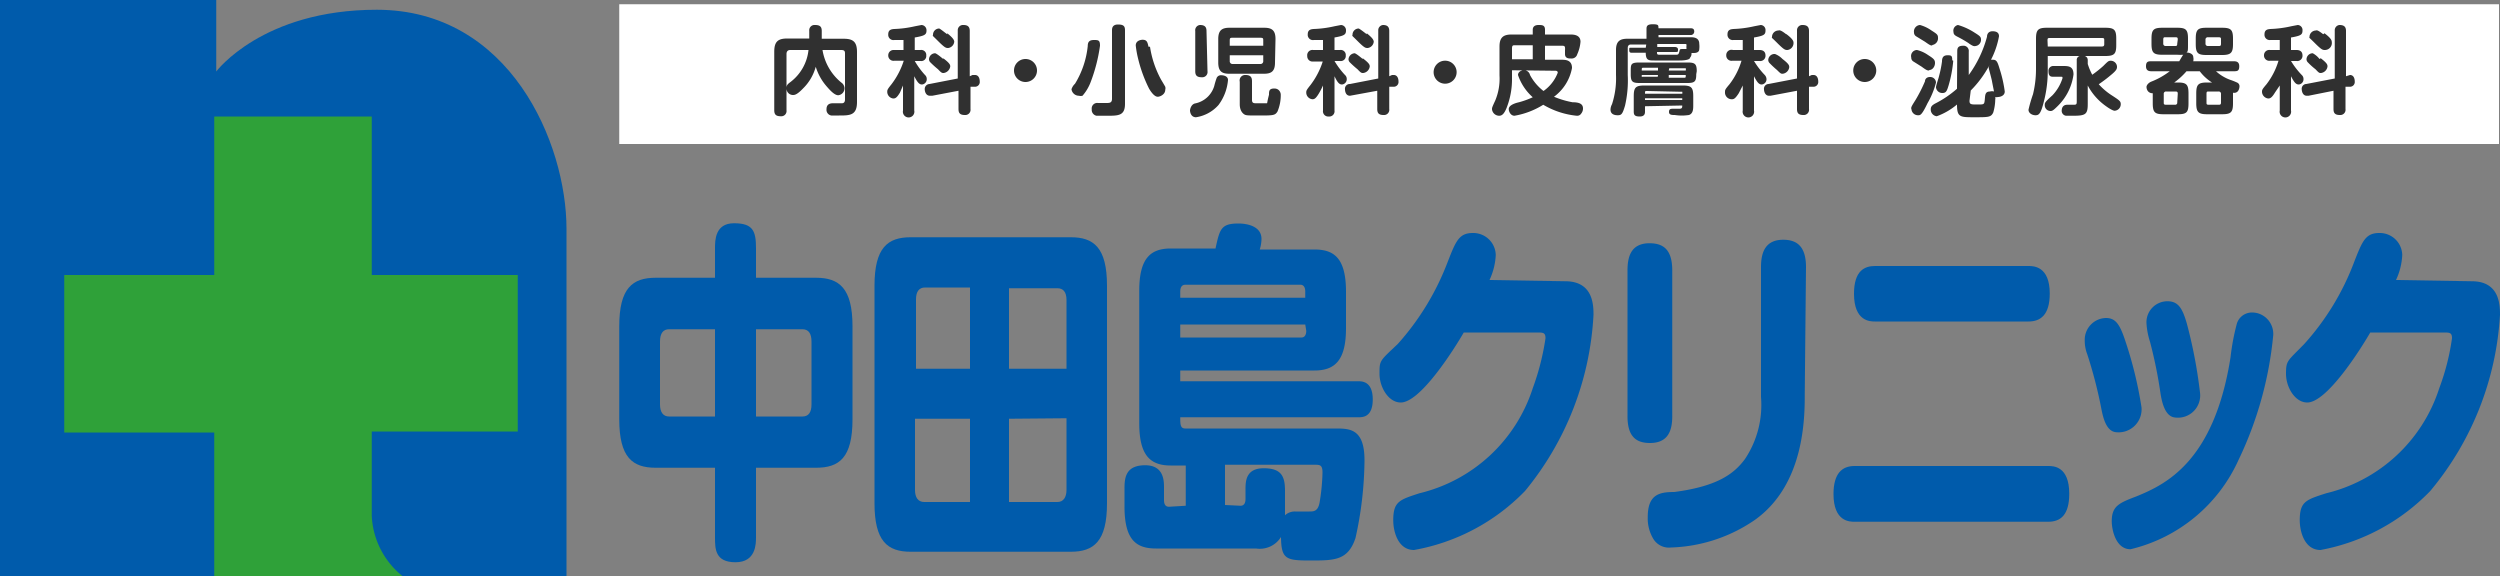
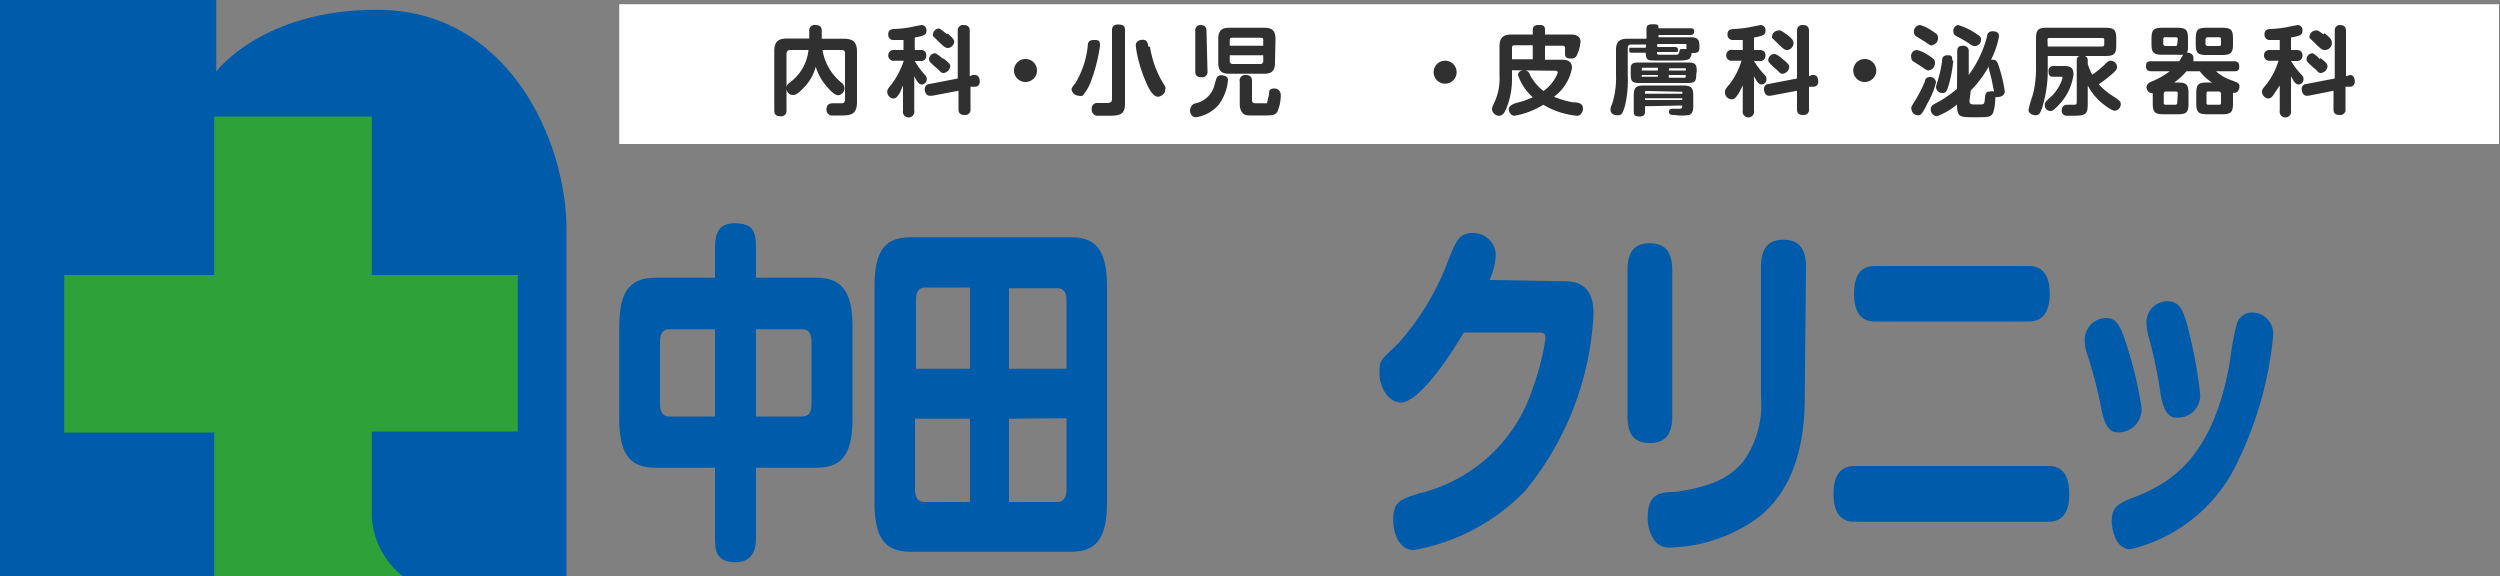
<svg xmlns="http://www.w3.org/2000/svg" viewBox="0 0 100 23.05">
  <rect x="0" y="0" width="100" height="23.05" fill="#808080" stroke="none" />
  <defs>
    <style>.cls-1{fill:#fff;}.cls-2{fill:#303030;}.cls-3{fill:#005bab;}.cls-4{fill:#2fa139;}</style>
  </defs>
  <title>logo_nakatajima_wh</title>
  <g id="レイヤー_2" data-name="レイヤー 2">
    <g id="レイヤー_1-2" data-name="レイヤー 1">
      <rect class="cls-1" x="24.77" y="0.17" width="75.19" height="5.59" />
      <path class="cls-2" d="M31.46,4.41a.21.21,0,0,1-.23.24c-.18,0-.26-.06-.26-.24V2.07c0-.42.16-.53.53-.53h.87V1.23A.21.21,0,0,1,32.6,1c.19,0,.27.06.27.24v.31h.88c.37,0,.53.12.53.53v2c0,.54-.29.54-.72.54h-.31a.23.23,0,0,1-.19-.25c0-.19.12-.24.26-.24h.36c.09,0,.12-.07.12-.15V2.16c0-.09,0-.16-.15-.16H32.9a2.12,2.12,0,0,0,.75,1.3.29.29,0,0,1,.13.22.28.28,0,0,1-.25.29c-.15,0-.33-.2-.46-.35a2.14,2.14,0,0,1-.44-.79,1.91,1.91,0,0,1-.51.87c-.25.26-.34.26-.41.26a.26.26,0,0,1-.25-.26Zm0-.9c0-.1.05-.15.16-.23A1.85,1.85,0,0,0,32.34,2h-.73c-.11,0-.15.07-.15.16Z" />
      <path class="cls-2" d="M36.59,2h.23a.2.2,0,0,1,.23.22.2.2,0,0,1-.23.22h-.23v0A3.18,3.18,0,0,0,37,3a.21.21,0,0,1,.07.16.21.21,0,0,1-.19.22c-.11,0-.18-.08-.31-.33V4.42a.23.23,0,1,1-.45,0v-1L36,3.7c-.12.2-.18.24-.27.24a.27.27,0,0,1-.24-.26c0-.08,0-.1.17-.31a3.12,3.12,0,0,0,.49-.94h-.38a.21.21,0,0,1-.24-.22A.21.21,0,0,1,35.75,2h.39v-.4l-.36,0a.21.21,0,0,1-.25-.23c0-.19.14-.2.23-.21a4.31,4.31,0,0,0,.84-.11L36.86,1a.21.21,0,0,1,.2.22c0,.17-.08.21-.47.28ZM38.9,3H39c.15,0,.19.15.19.26a.19.19,0,0,1-.18.21l-.19,0v.89a.21.21,0,0,1-.23.24c-.21,0-.25-.1-.25-.24V3.63l-1.05.2H37.2c-.18,0-.21-.2-.21-.25a.2.2,0,0,1,.19-.22l1.13-.22V1.22A.21.21,0,0,1,38.54,1c.19,0,.25.09.25.24V3.05Zm-1.17-.67c.26.2.28.26.28.33a.31.31,0,0,1-.26.26c-.07,0-.09,0-.23-.15a3.85,3.85,0,0,1-.3-.27.18.18,0,0,1-.06-.13.25.25,0,0,1,.25-.24C37.49,2.16,37.62,2.27,37.73,2.36Zm.16-1c.12.1.28.23.28.34a.28.28,0,0,1-.24.25c-.09,0-.13,0-.41-.28s-.2-.18-.2-.25a.25.25,0,0,1,.25-.25C37.65,1.18,37.8,1.31,37.89,1.37Z" />
      <path class="cls-2" d="M41.48,2.82a.46.46,0,1,1-.92,0,.46.46,0,0,1,.92,0Z" />
-       <path class="cls-2" d="M44,1.83a6.61,6.61,0,0,1-.38,1.47,1.79,1.79,0,0,1-.32.53.26.26,0,0,1-.14,0,.3.3,0,0,1-.3-.26A.51.51,0,0,1,43,3.35a3.59,3.59,0,0,0,.51-1.51c0-.17.07-.24.25-.24S44,1.61,44,1.83Zm1,2.32c0,.48-.26.48-.73.48h-.41a.24.24,0,0,1-.19-.26.22.22,0,0,1,.25-.25h.32c.14,0,.24,0,.24-.17V1.22c0-.07,0-.24.24-.24s.28.08.28.24Zm1-2.28a4,4,0,0,0,.44,1.31s.15.25.17.29a.21.21,0,0,1,0,.12c0,.19-.21.28-.3.28s-.21-.09-.35-.33a5.58,5.58,0,0,1-.43-1.17,4,4,0,0,1-.1-.55c0-.22.25-.23.27-.23C45.88,1.59,45.9,1.69,45.94,1.87Z" />
+       <path class="cls-2" d="M44,1.83a6.61,6.61,0,0,1-.38,1.47,1.79,1.79,0,0,1-.32.53.26.26,0,0,1-.14,0,.3.3,0,0,1-.3-.26A.51.51,0,0,1,43,3.35a3.59,3.59,0,0,0,.51-1.51c0-.17.07-.24.25-.24S44,1.61,44,1.83m1,2.32c0,.48-.26.48-.73.48h-.41a.24.24,0,0,1-.19-.26.22.22,0,0,1,.25-.25h.32c.14,0,.24,0,.24-.17V1.22c0-.07,0-.24.24-.24s.28.08.28.24Zm1-2.28a4,4,0,0,0,.44,1.31s.15.25.17.29a.21.21,0,0,1,0,.12c0,.19-.21.28-.3.28s-.21-.09-.35-.33a5.58,5.58,0,0,1-.43-1.17,4,4,0,0,1-.1-.55c0-.22.25-.23.27-.23C45.88,1.59,45.9,1.69,45.94,1.87Z" />
      <path class="cls-2" d="M47.79,4.14a1,1,0,0,0,.78-.7,2.82,2.82,0,0,1,.1-.33.19.19,0,0,1,.19-.1s.26,0,.26.19a1.94,1.94,0,0,1-.38,1,1.5,1.5,0,0,1-.9.49c-.22,0-.24-.24-.24-.27S47.63,4.19,47.79,4.14Zm.51-1.29a.21.21,0,0,1-.23.24c-.2,0-.26-.08-.26-.24V1.24A.21.21,0,0,1,48,1c.2,0,.26.09.26.24ZM51,2.5c0,.36-.15.45-.45.45H49.18c-.3,0-.45-.09-.45-.45V1.56c0-.35.15-.45.45-.45h1.39c.3,0,.45.1.45.45Zm-1.81-.67h1.34V1.62c0-.08,0-.11-.12-.11h-1.1c-.09,0-.12,0-.12.11Zm0,.38v.23a.11.11,0,0,0,.12.12h1.1a.11.11,0,0,0,.12-.12V2.21ZM50.08,4c0,.13.08.13.16.13.36,0,.4,0,.43,0s0,0,.09-.34c0-.14,0-.25.21-.25s.26.18.26.24a1.68,1.68,0,0,1-.13.68c-.1.16-.17.16-.77.16-.45,0-.5,0-.58-.06s-.16-.18-.16-.39v-.9A.22.22,0,0,1,49.82,3c.21,0,.26.1.26.25Z" />
-       <path class="cls-2" d="M53.38,2h.22a.2.2,0,0,1,.23.22.2.2,0,0,1-.23.22h-.22v0A3.15,3.15,0,0,0,53.8,3a.21.21,0,0,1,.07.16.21.21,0,0,1-.19.22c-.11,0-.18-.08-.3-.33V4.42a.21.21,0,0,1-.23.24.21.21,0,0,1-.23-.24v-1a3,3,0,0,1-.16.31c-.12.2-.18.24-.26.24a.27.27,0,0,1-.25-.26c0-.08,0-.1.17-.31a3.12,3.12,0,0,0,.49-.94h-.38a.21.21,0,0,1-.24-.22A.21.21,0,0,1,52.53,2h.39v-.4l-.36,0a.21.21,0,0,1-.25-.23c0-.19.14-.2.23-.21a4.31,4.31,0,0,0,.84-.11L53.64,1a.21.21,0,0,1,.2.22c0,.17-.08.21-.46.28Zm2.3,1h.07c.15,0,.19.15.19.26a.19.19,0,0,1-.18.21l-.19,0v.89a.21.21,0,0,1-.23.24c-.21,0-.25-.1-.25-.24V3.63L54,3.83H54c-.18,0-.2-.2-.2-.25A.19.19,0,0,1,54,3.36l1.13-.22V1.22A.21.21,0,0,1,55.32,1c.19,0,.25.09.25.24V3.05Zm-1.17-.67c.26.2.28.26.28.33a.3.3,0,0,1-.26.26c-.07,0-.09,0-.23-.15a3.85,3.85,0,0,1-.3-.27.18.18,0,0,1-.06-.13.26.26,0,0,1,.25-.24C54.27,2.16,54.4,2.27,54.51,2.36Zm.16-1c.12.1.28.23.28.34a.28.28,0,0,1-.24.25c-.09,0-.13,0-.41-.28s-.2-.18-.2-.25a.25.25,0,0,1,.25-.25C54.43,1.18,54.59,1.31,54.67,1.37Z" />
      <path class="cls-2" d="M58.26,2.82a.46.46,0,1,1-.91,0,.46.46,0,0,1,.91,0Z" />
      <path class="cls-2" d="M60.48,2.81v.33a3.12,3.12,0,0,1-.21,1.16c-.09.23-.18.33-.3.33a.29.29,0,0,1-.29-.26c0-.06,0-.07.13-.35a2.26,2.26,0,0,0,.17-1V1.86c0-.38.17-.48.49-.48h.84V1.19c0-.13.09-.19.23-.19s.26,0,.26.19v.19h1c.12,0,.42,0,.42.29a1.49,1.49,0,0,1-.13.5.23.23,0,0,1-.24.17c-.1,0-.25,0-.25-.18s0-.05,0-.16a.32.32,0,0,0,0-.09c0-.08-.07-.08-.11-.08H61.8v.56h.65c.16,0,.43,0,.43.33a1.84,1.84,0,0,1-.72,1.15,3.57,3.57,0,0,0,.74.22c.28,0,.42.07.42.25a.32.32,0,0,1-.07.2.19.19,0,0,1-.18.09,3.25,3.25,0,0,1-1.34-.44,3.19,3.19,0,0,1-1.15.44c-.15,0-.23-.16-.23-.27s.14-.21.41-.27a3.4,3.4,0,0,0,.55-.2A2.07,2.07,0,0,1,60.72,3c0-.09.08-.19.25-.19A.24.24,0,0,1,61.2,3a2,2,0,0,0,.54.64,1.58,1.58,0,0,0,.57-.73c0-.08-.07-.08-.1-.08Zm.83-1H60.6c-.08,0-.12,0-.12.13v.43h.83Z" />
      <path class="cls-2" d="M65.85,1.78h-.61c-.09,0-.13.05-.13.14V3A4.48,4.48,0,0,1,65,4.23c-.1.33-.14.38-.29.38s-.29-.05-.29-.23a.48.48,0,0,1,.06-.21A3.35,3.35,0,0,0,64.64,3v-1c0-.35.16-.45.45-.45h.77V1.18c0-.11,0-.21.25-.21s.22.05.23.16h1.27c.06,0,.16,0,.16.13a.14.14,0,0,1-.16.14H66.34v.09h1.29c.09,0,.34,0,.34.26a.88.88,0,0,1,0,.22c0,.09-.07.15-.22.15h-.09a.25.25,0,0,1-.06.19c0,.05-.11.11-.42.11h-1c-.23,0-.35,0-.35-.31h-.53c-.09,0-.13,0-.13-.11s0-.09.13-.09h.53Zm2,1.19c0,.29-.06.35-.36.35H65.58c-.29,0-.35-.06-.35-.35V2.85c0-.28,0-.35.35-.35h1.93c.29,0,.36.06.36.35ZM65.8,4.25v.21c0,.06,0,.2-.21.2s-.24-.07-.24-.2V3.85c0-.36.08-.43.44-.43H67.3c.35,0,.43.07.43.43V4.2c0,.15,0,.34-.17.4a1.84,1.84,0,0,1-.57,0c-.11,0-.23,0-.23-.12s.06-.13.16-.13h.26c.11,0,.11-.06.11-.13Zm.52-1.43V2.71h-.57c-.08,0-.08,0-.08.11Zm0,.18h-.65s0,.06,0,.07,0,0,.07,0h.57Zm-.44.64c-.08,0-.08,0-.08.11h1.49a.17.17,0,0,0,0-.08s0,0-.07,0Zm1.41.29H65.8V4h1.49Zm-1-2.05H67s.12,0,.12.1,0,.1-.12.1l-.72,0c0,.08,0,.11.1.11H67c.12,0,.14,0,.17-.11s0-.12.17-.12h.12a.66.66,0,0,1,0-.14c0-.06,0-.06-.08-.06H66.29Zm.46.94h.68a.2.2,0,0,0,0-.09s0,0-.06,0h-.6Zm0,.18v.11h.6c.08,0,.08,0,.08-.11Z" />
      <path class="cls-2" d="M70.16,2h.22c.17,0,.24.09.24.22a.21.21,0,0,1-.24.22h-.22v0a3.18,3.18,0,0,0,.43.56.26.26,0,0,1,.07.16.21.21,0,0,1-.19.22c-.11,0-.18-.08-.31-.33V4.42a.23.23,0,1,1-.45,0v-1l-.16.31c-.13.2-.19.24-.27.24A.27.27,0,0,1,69,3.68c0-.08,0-.1.18-.31a2.88,2.88,0,0,0,.48-.94h-.37a.21.21,0,0,1-.24-.22A.21.21,0,0,1,69.32,2h.39v-.4l-.37,0a.21.21,0,0,1-.24-.23c0-.19.14-.2.23-.21a4.41,4.41,0,0,0,.84-.11L70.43,1a.2.2,0,0,1,.19.22c0,.17-.07.21-.46.28Zm2.31,1h.07c.15,0,.19.15.19.26a.19.19,0,0,1-.19.21l-.18,0v.89a.21.21,0,0,1-.23.24c-.21,0-.25-.1-.25-.24V3.63l-1.06.2h-.06c-.17,0-.2-.2-.2-.25a.19.19,0,0,1,.18-.22l1.14-.22V1.22A.21.21,0,0,1,72.1,1c.2,0,.26.09.26.24V3.05ZM71.3,2.36c.26.2.27.26.27.33a.3.3,0,0,1-.26.26c-.07,0-.08,0-.23-.15a3.71,3.71,0,0,1-.29-.27.18.18,0,0,1-.06-.13A.25.25,0,0,1,71,2.16.85.85,0,0,1,71.3,2.36Zm.15-1c.13.1.29.23.29.34A.28.28,0,0,1,71.5,2c-.09,0-.13,0-.41-.28s-.21-.18-.21-.25a.26.26,0,0,1,.26-.25C71.21,1.18,71.37,1.31,71.45,1.37Z" />
      <path class="cls-2" d="M75.05,2.82a.46.46,0,1,1-.92,0,.46.46,0,0,1,.92,0Z" />
      <path class="cls-2" d="M76.62,4A5.92,5.92,0,0,0,77,3.25c0-.09.07-.17.2-.17a.23.23,0,0,1,.24.22,3.24,3.24,0,0,1-.34.83c-.23.48-.29.48-.37.48a.26.26,0,0,1-.27-.23C76.43,4.3,76.45,4.27,76.62,4Zm.55-1.18c-.07,0-.1,0-.3-.15l-.35-.22a.18.18,0,0,1-.07-.15A.24.24,0,0,1,76.68,2a1.31,1.31,0,0,1,.44.2c.22.14.28.19.28.32S77.31,2.8,77.17,2.8Zm.12-1c-.06,0-.08,0-.29-.15l-.36-.22a.18.18,0,0,1-.08-.15A.26.26,0,0,1,76.8,1a1.48,1.48,0,0,1,.46.22c.22.14.26.17.26.29A.27.27,0,0,1,77.29,1.8Zm1,.25c0-.11,0-.24.23-.24a.21.21,0,0,1,.23.24V3a4.6,4.6,0,0,0,.73-1.53c0-.12.07-.22.22-.22s.26.05.26.2a3.31,3.31,0,0,1-.32.94l.08,0c.14,0,.18.08.26.35a5.07,5.07,0,0,1,.21.92c0,.18-.2.22-.27.22a.21.21,0,0,1-.11,0,.22.22,0,0,1,0,.1,1.93,1.93,0,0,1-.08.52c-.09.19-.19.19-.76.19s-.69,0-.69-.51a2.64,2.64,0,0,1-.81.47.27.27,0,0,1-.24-.28c0-.11.06-.16.16-.22a4.16,4.16,0,0,0,.89-.6Zm-.16.36a5,5,0,0,1-.19,1c-.06.19-.09.29-.24.29a.25.25,0,0,1-.26-.23c0-.07.11-.38.12-.44a4.55,4.55,0,0,0,.12-.59c0-.19.08-.25.23-.25S78.09,2.24,78.09,2.41Zm.65-.68a4.74,4.74,0,0,0-.46-.27c-.1-.05-.18-.09-.18-.2A.23.23,0,0,1,78.32,1a2.51,2.51,0,0,1,.67.31c.21.13.25.17.25.27a.25.25,0,0,1-.21.26C78.94,1.86,78.9,1.83,78.74,1.73Zm0,2.28c0,.15.06.15.32.15s.27,0,.29-.18,0-.34.21-.34a.3.3,0,0,1,.16,0s-.07-.35-.08-.41-.06-.25-.11-.44,0-.13,0-.19a4.28,4.28,0,0,1-.74,1Z" />
      <path class="cls-2" d="M83.51,4.16c0,.42-.09.47-.6.47h-.27a.2.2,0,0,1-.17-.23s0-.21.22-.21h.22c.14,0,.16,0,.16-.14V2.41a.16.16,0,0,1,.12-.17H81.91v.54a4.88,4.88,0,0,1-.16,1.3c-.12.48-.2.53-.33.53s-.28-.08-.28-.22a5.61,5.61,0,0,1,.18-.62,4.26,4.26,0,0,0,.12-1V1.55c0-.35.08-.44.43-.44h2.34c.36,0,.44.08.44.44V1.8c0,.35-.07.44-.44.44h-.82a.17.17,0,0,1,.12.17v.15a2.51,2.51,0,0,0,.18.43,4.46,4.46,0,0,0,.44-.35c.19-.19.21-.21.3-.21a.25.25,0,0,1,.25.23c0,.08,0,.14-.23.33a5.74,5.74,0,0,1-.5.38,2.56,2.56,0,0,0,.5.43c.34.22.38.25.38.37a.26.26,0,0,1-.25.26s-.09,0-.35-.19a2.36,2.36,0,0,1-.72-.82ZM82.14,3.07c-.09,0-.2,0-.2-.22a.19.19,0,0,1,.2-.21h.37c.22,0,.43,0,.43.34a2.16,2.16,0,0,1-.62,1.25c-.19.19-.23.21-.3.21a.23.23,0,0,1-.23-.23c0-.1,0-.12.31-.4a1.77,1.77,0,0,0,.4-.68c0-.06,0-.06-.07-.06Zm-.23-1.21h2.17c.08,0,.09-.05.09-.09V1.61c0-.06,0-.09-.09-.09H82c-.07,0-.1,0-.1.09Z" />
      <path class="cls-2" d="M87.11,3.3c.35,0,.43.08.43.44v.39c0,.36-.07.44-.43.44h-.57c-.35,0-.43-.08-.43-.44v-.4c-.21,0-.25-.18-.25-.25s.07-.16.18-.21a3,3,0,0,0,.75-.42h-.72c-.08,0-.23,0-.23-.2s.1-.2.23-.2h1.1s.13-.23.16-.26a1.87,1.87,0,0,1-.24,0H86.5c-.36,0-.44-.08-.44-.44V1.55c0-.36.08-.44.44-.44h.59c.35,0,.43.08.43.44v.22c0,.24,0,.29-.06.33.12,0,.27.06.27.18a.37.37,0,0,1,0,.17h1.61c.08,0,.23,0,.23.2s-.09.2-.23.2h-.7a1.71,1.71,0,0,0,.56.34,2.68,2.68,0,0,1,.3.12.16.16,0,0,1,.08.14s0,.3-.26.26v.42c0,.36-.08.44-.44.44h-.59c-.35,0-.44-.08-.44-.44V3.74c0-.36.08-.44.44-.44h.19a1.85,1.85,0,0,1-.49-.45h-.53a2.82,2.82,0,0,1-.49.45Zm0-1.71c0-.07,0-.1-.09-.1h-.4c-.06,0-.09,0-.09.1v.15a.09.09,0,0,0,.09.1H87c.06,0,.09,0,.09-.1Zm0,2.17c0-.06,0-.1-.09-.1h-.37a.09.09,0,0,0-.1.1V4.1c0,.06,0,.09.1.09H87a.08.08,0,0,0,.09-.09Zm2.21-2c0,.35-.08.44-.44.44h-.62c-.35,0-.43-.08-.43-.44V1.55c0-.36.08-.44.43-.44h.62c.36,0,.44.08.44.44Zm-.48,2a.09.09,0,0,0-.1-.1h-.39c-.07,0-.09,0-.09.1V4.1c0,.06,0,.09.09.09h.39c.06,0,.1,0,.1-.09Zm0-2.17c0-.07,0-.1-.1-.1h-.42a.09.09,0,0,0-.1.1v.15a.09.09,0,0,0,.1.1h.42c.07,0,.1,0,.1-.1Z" />
      <path class="cls-2" d="M91.64,2h.22c.17,0,.24.09.24.22a.21.21,0,0,1-.24.22h-.22v0a3.18,3.18,0,0,0,.43.56.21.21,0,0,1,.07.16.21.21,0,0,1-.19.22c-.11,0-.18-.08-.31-.33V4.42a.23.23,0,1,1-.45,0v-1L91,3.7c-.12.2-.19.24-.27.24a.28.28,0,0,1-.25-.26c0-.08,0-.1.18-.31a2.88,2.88,0,0,0,.48-.94H90.8a.21.21,0,0,1-.24-.22A.21.21,0,0,1,90.8,2h.39v-.4l-.37,0a.21.21,0,0,1-.24-.23c0-.19.14-.2.23-.21a4.41,4.41,0,0,0,.84-.11L91.91,1a.2.2,0,0,1,.19.22c0,.17-.07.21-.46.28ZM94,3H94c.15,0,.19.15.19.26a.19.19,0,0,1-.19.21l-.18,0v.89a.21.21,0,0,1-.23.24c-.21,0-.25-.1-.25-.24V3.63l-1,.2h-.07c-.17,0-.2-.2-.2-.25a.19.19,0,0,1,.18-.22l1.14-.22V1.22A.21.21,0,0,1,93.58,1c.2,0,.26.09.26.24V3.05Zm-1.17-.67c.26.2.27.26.27.33a.3.3,0,0,1-.26.26c-.07,0-.08,0-.22-.15a2.61,2.61,0,0,1-.3-.27.18.18,0,0,1-.06-.13.25.25,0,0,1,.25-.24A.85.85,0,0,1,92.78,2.36Zm.15-1c.13.1.29.23.29.34A.28.28,0,0,1,93,2c-.09,0-.13,0-.41-.28s-.21-.18-.21-.25a.26.26,0,0,1,.26-.25C92.69,1.18,92.85,1.31,92.93,1.37Z" />
      <path class="cls-3" d="M30.24,21.49c0,.26,0,1-.82,1s-.82-.54-.82-1V18.71H26.23c-.93,0-1.46-.41-1.46-1.94V13.05c0-1.53.53-1.94,1.46-1.94H28.6V9.93c0-.31,0-1,.76-1s.88.31.88,1v1.18h2.4c.92,0,1.46.41,1.46,1.94v3.72c0,1.53-.52,1.94-1.46,1.94h-2.4ZM28.6,13.17H26.76c-.23,0-.36.16-.36.49v2.52c0,.31.13.48.36.48H28.6Zm1.64,3.49H32.1c.25,0,.36-.18.36-.48V13.66c0-.32-.12-.49-.36-.49H30.24Z" />
      <path class="cls-3" d="M44.28,20.13c0,1.53-.53,1.94-1.45,1.94h-6.4c-.93,0-1.45-.42-1.45-1.94v-8.7c0-1.53.53-1.94,1.45-1.94h6.4c.91,0,1.45.4,1.45,1.94ZM38.8,14.75V11.5H37c-.24,0-.36.17-.36.47v2.78Zm0,2H36.6v2.85c0,.28.11.48.37.48H38.8Zm1.56-2h2.3V12c0-.33-.14-.47-.36-.47H40.36Zm0,2v3.33H42.3c.24,0,.36-.2.36-.48V16.73Z" />
-       <path class="cls-3" d="M47.43,20.23V18.62h-.6c-.81,0-1.26-.39-1.26-1.69v-5.3c0-1.3.45-1.69,1.26-1.69h1.79c.17-.78.22-1,.92-1,.31,0,.92.09.92.62a1.48,1.48,0,0,1-.07.42h2.19c.78,0,1.26.34,1.26,1.69v1.46c0,1.29-.45,1.69-1.26,1.69H47.21v.43h7.11c.16,0,.59,0,.59.73s-.43.71-.58.71H47.21c0,.28,0,.45.2.45h6c.57,0,1.17,0,1.17,1.27a14.75,14.75,0,0,1-.36,3.11c-.3.9-.84.9-1.81.9s-1.16-.05-1.17-.94a1,1,0,0,1-1,.46h-4c-.8,0-1.26-.35-1.26-1.68v-.73c0-.44.06-.92.83-.92s.75.67.75.92V20c0,.19.07.27.2.27Zm-.22-8.32h5v-.25c0-.17-.07-.27-.19-.27H47.41c-.14,0-.2.11-.2.27Zm5,1.07h-5v.52h4.85c.12,0,.19-.1.19-.27Zm-2.59,7.25c.12,0,.2-.08.2-.27v-.37c0-.32,0-.86.73-.86s.85.35.85.91v.63c0,.17,0,.24,0,.34a.58.58,0,0,1,.41-.15l.56,0c.17,0,.34,0,.41-.34a8.13,8.13,0,0,0,.12-1.22c0-.31-.11-.31-.32-.31H49v1.61Z" />
      <path class="cls-3" d="M62.61,11.25c1.1,0,1.13.92,1.13,1.34A12.06,12.06,0,0,1,61,19.64,8.17,8.17,0,0,1,56.56,22c-.63,0-.83-.72-.83-1.19,0-.75.25-.82,1.05-1.08a6.31,6.31,0,0,0,4.53-4.2,10,10,0,0,0,.51-2c0-.23-.1-.23-.34-.23H58.55c-.38.66-1.73,2.8-2.52,2.8-.49,0-.85-.61-.85-1.15s0-.5.73-1.19a10.48,10.48,0,0,0,2-3.29c.32-.82.45-1.15,1-1.15a.9.9,0,0,1,.92.88,2.63,2.63,0,0,1-.25,1Z" />
      <path class="cls-3" d="M66.89,16.65c0,.55-.15,1.07-.89,1.07-.55,0-.9-.25-.9-1.07V10.82c0-.54.13-1.09.88-1.09.57,0,.91.27.91,1.09Zm5.3-.9c0,.94,0,3.63-2,5.05a6.25,6.25,0,0,1-3.35,1.1.73.73,0,0,1-.71-.35,1.59,1.59,0,0,1-.22-.87c0-.9.46-1,1.06-1,1.75-.23,2.4-.74,2.83-1.32a3.89,3.89,0,0,0,.64-2.48v-5.2c0-.64.21-1.09.89-1.09.52,0,.91.24.91,1.09Z" />
      <path class="cls-3" d="M81.93,18.64c.2,0,.84,0,.84,1.11,0,.84-.34,1.12-.84,1.12H74.18c-.19,0-.84,0-.84-1.11,0-.82.34-1.12.84-1.12Zm-.79-8c.19,0,.85,0,.85,1.1,0,.88-.39,1.12-.85,1.12H75c-.19,0-.84,0-.84-1.11,0-.93.43-1.11.84-1.11Z" />
      <path class="cls-3" d="M84.05,16.33a18,18,0,0,0-.56-2.16,1.49,1.49,0,0,1-.1-.54.87.87,0,0,1,.85-.91c.37,0,.54.24.74.82a16.08,16.08,0,0,1,.68,2.75.92.92,0,0,1-1,1C84.25,17.27,84.12,16.7,84.05,16.33Zm6.88-2.93a14.73,14.73,0,0,1-1.39,5,6.36,6.36,0,0,1-4.32,3.57c-.59,0-.75-.78-.75-1.12,0-.61.29-.73,1-1,1.14-.47,3.09-1.37,3.75-5.55a9.27,9.27,0,0,1,.25-1.34.63.63,0,0,1,.62-.46.83.83,0,0,1,.28.05A.86.86,0,0,1,90.93,13.4Zm-4.52,2.27a18.27,18.27,0,0,0-.41-2,3,3,0,0,1-.14-.72.84.84,0,0,1,.84-.9c.44,0,.6.3.77.88A19.36,19.36,0,0,1,88,15.7a.89.89,0,0,1-1,1C86.57,16.66,86.46,16,86.41,15.67Z" />
-       <path class="cls-3" d="M98.87,11.25c1.1,0,1.13.92,1.13,1.34a12.06,12.06,0,0,1-2.79,7.05A8.17,8.17,0,0,1,92.82,22c-.63,0-.83-.72-.83-1.19,0-.75.25-.82,1.06-1.08a6.3,6.3,0,0,0,4.52-4.2,9.31,9.31,0,0,0,.51-2c0-.23-.1-.23-.34-.23H94.81c-.38.66-1.73,2.8-2.52,2.8-.49,0-.85-.61-.85-1.15s.06-.5.73-1.19a10.3,10.3,0,0,0,2-3.29c.32-.82.45-1.15,1-1.15a.9.9,0,0,1,.92.88,2.63,2.63,0,0,1-.25,1Z" />
      <path class="cls-3" d="M8.65,2.86V0H0V23.05H22.66V9.16c0-3.45-2.27-8.77-7.59-8.77C10.49.39,8.65,2.86,8.65,2.86Z" />
      <path class="cls-4" d="M20.71,17.26V11H14.87V4.66H8.57V11h-6v6.3h6v5.79h7.59a3.28,3.28,0,0,1-1.29-2.46V17.26Z" />
    </g>
  </g>
</svg>